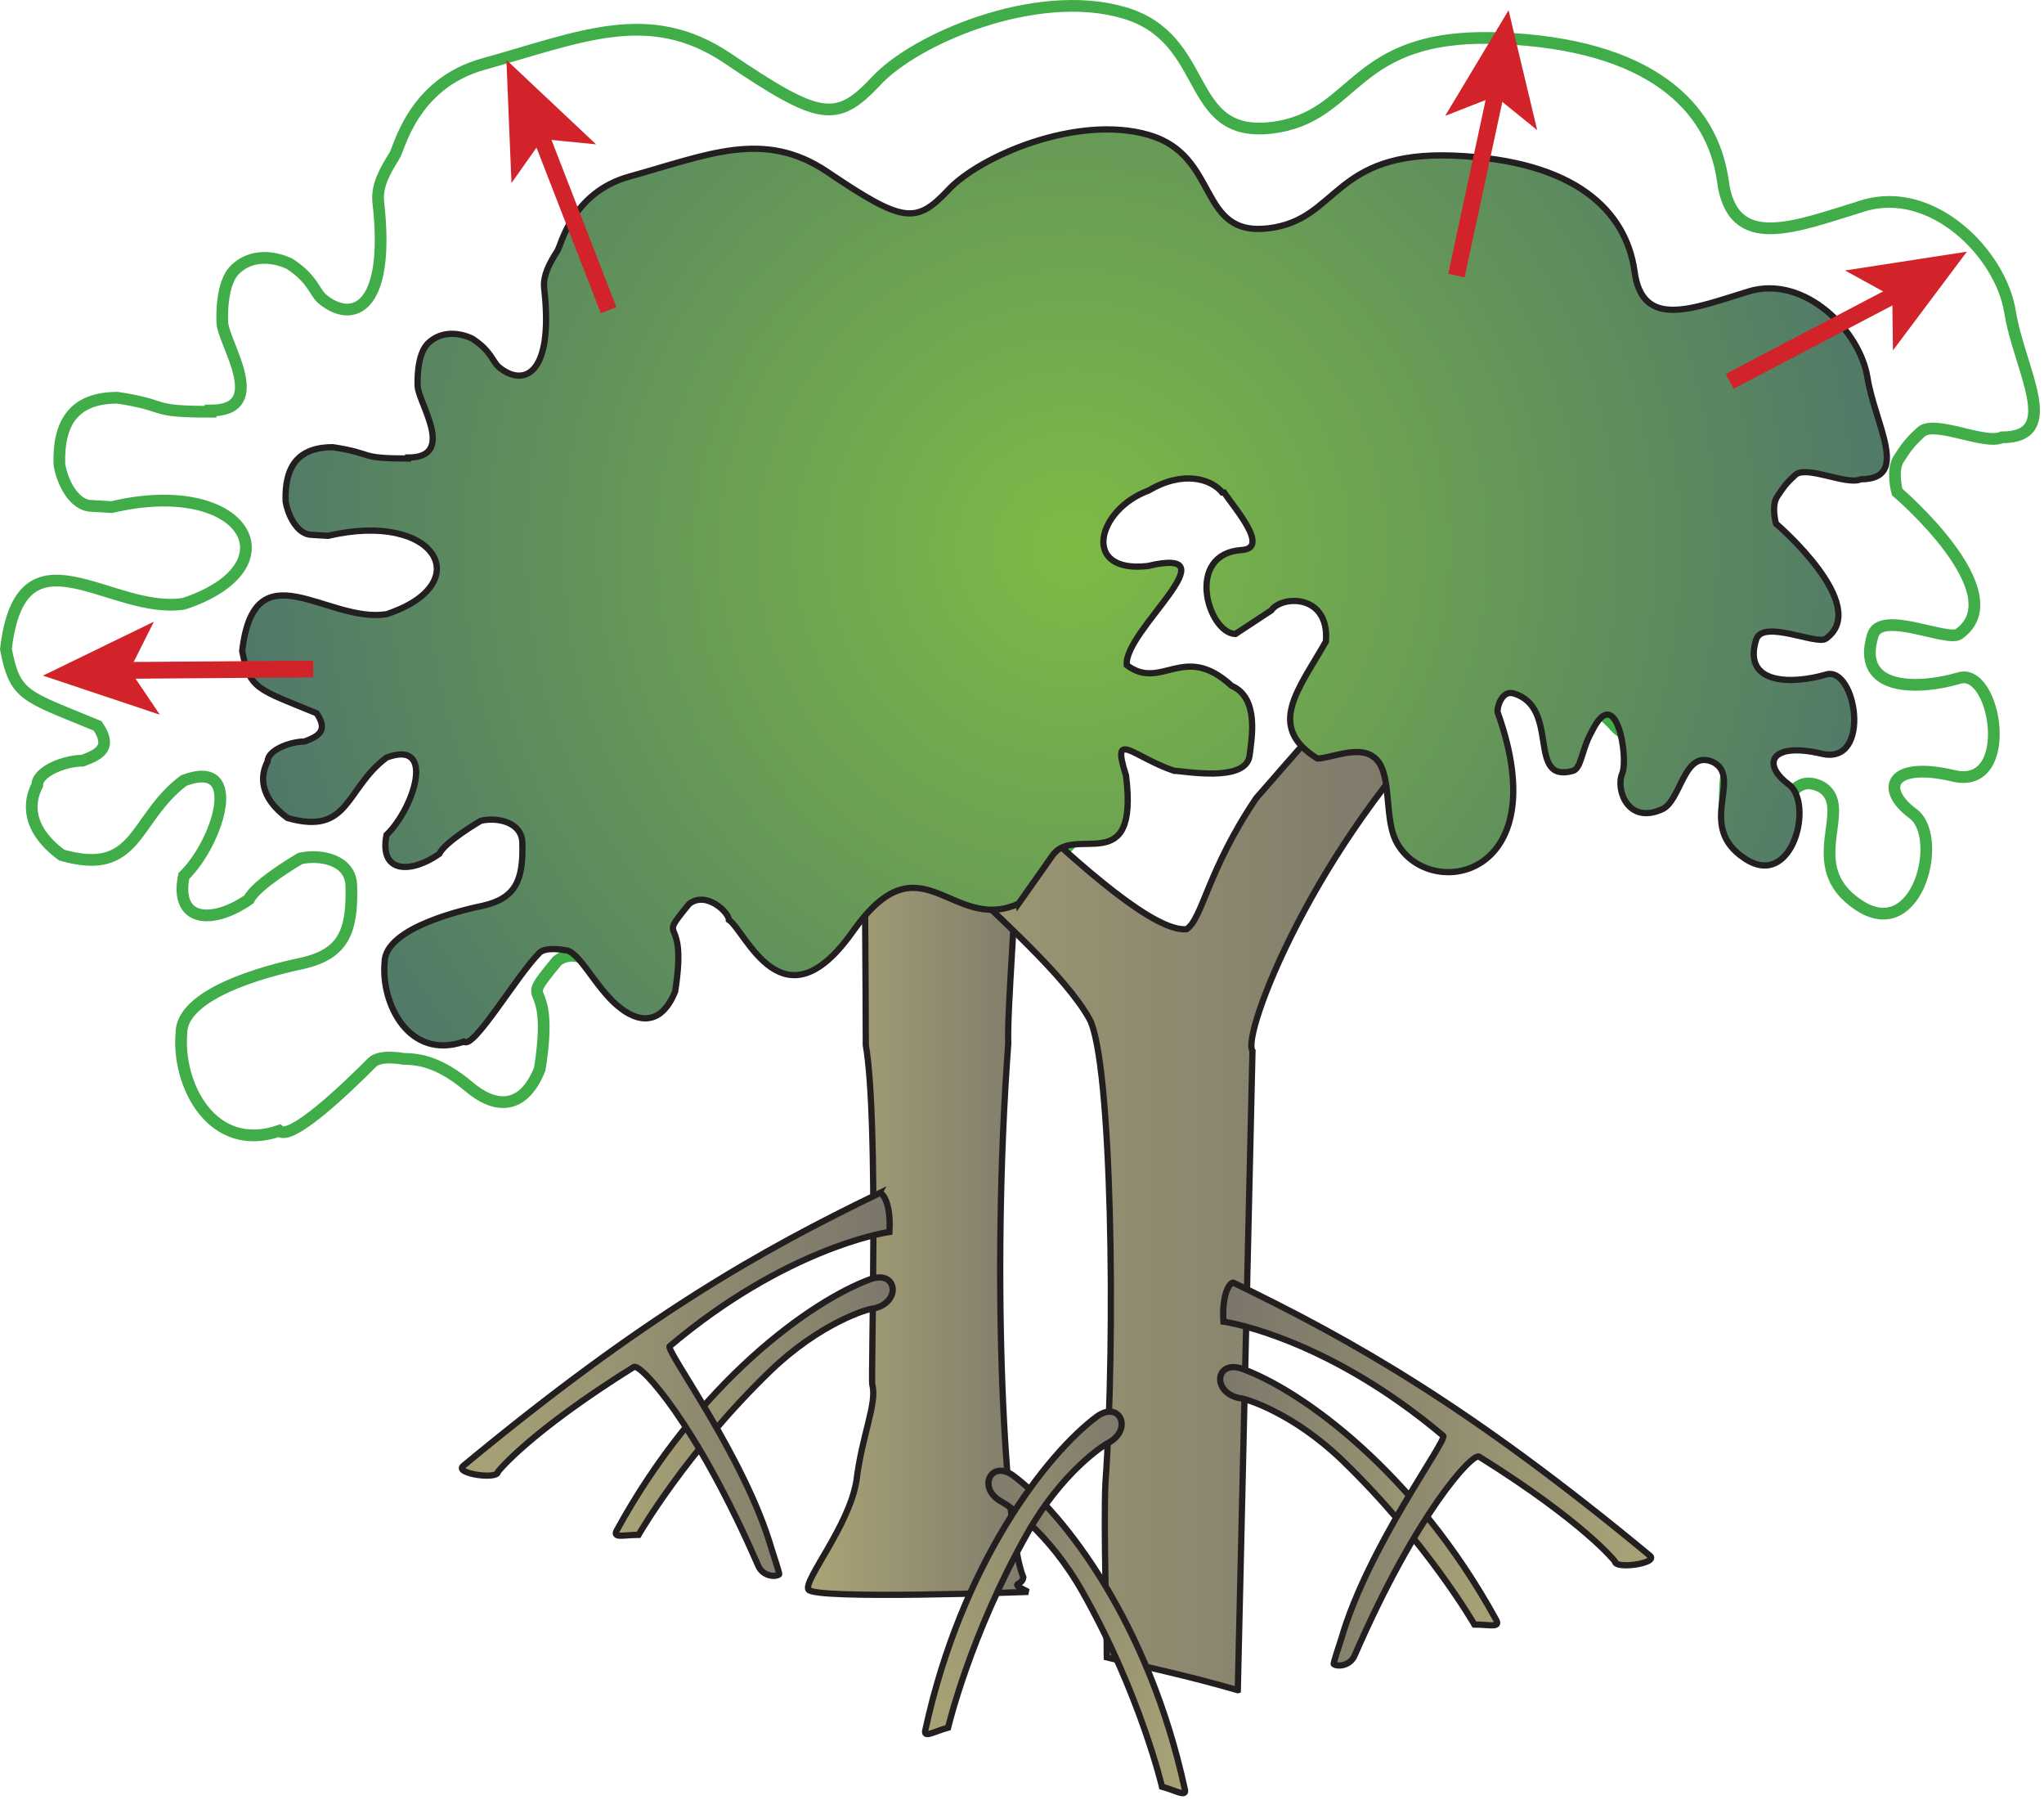
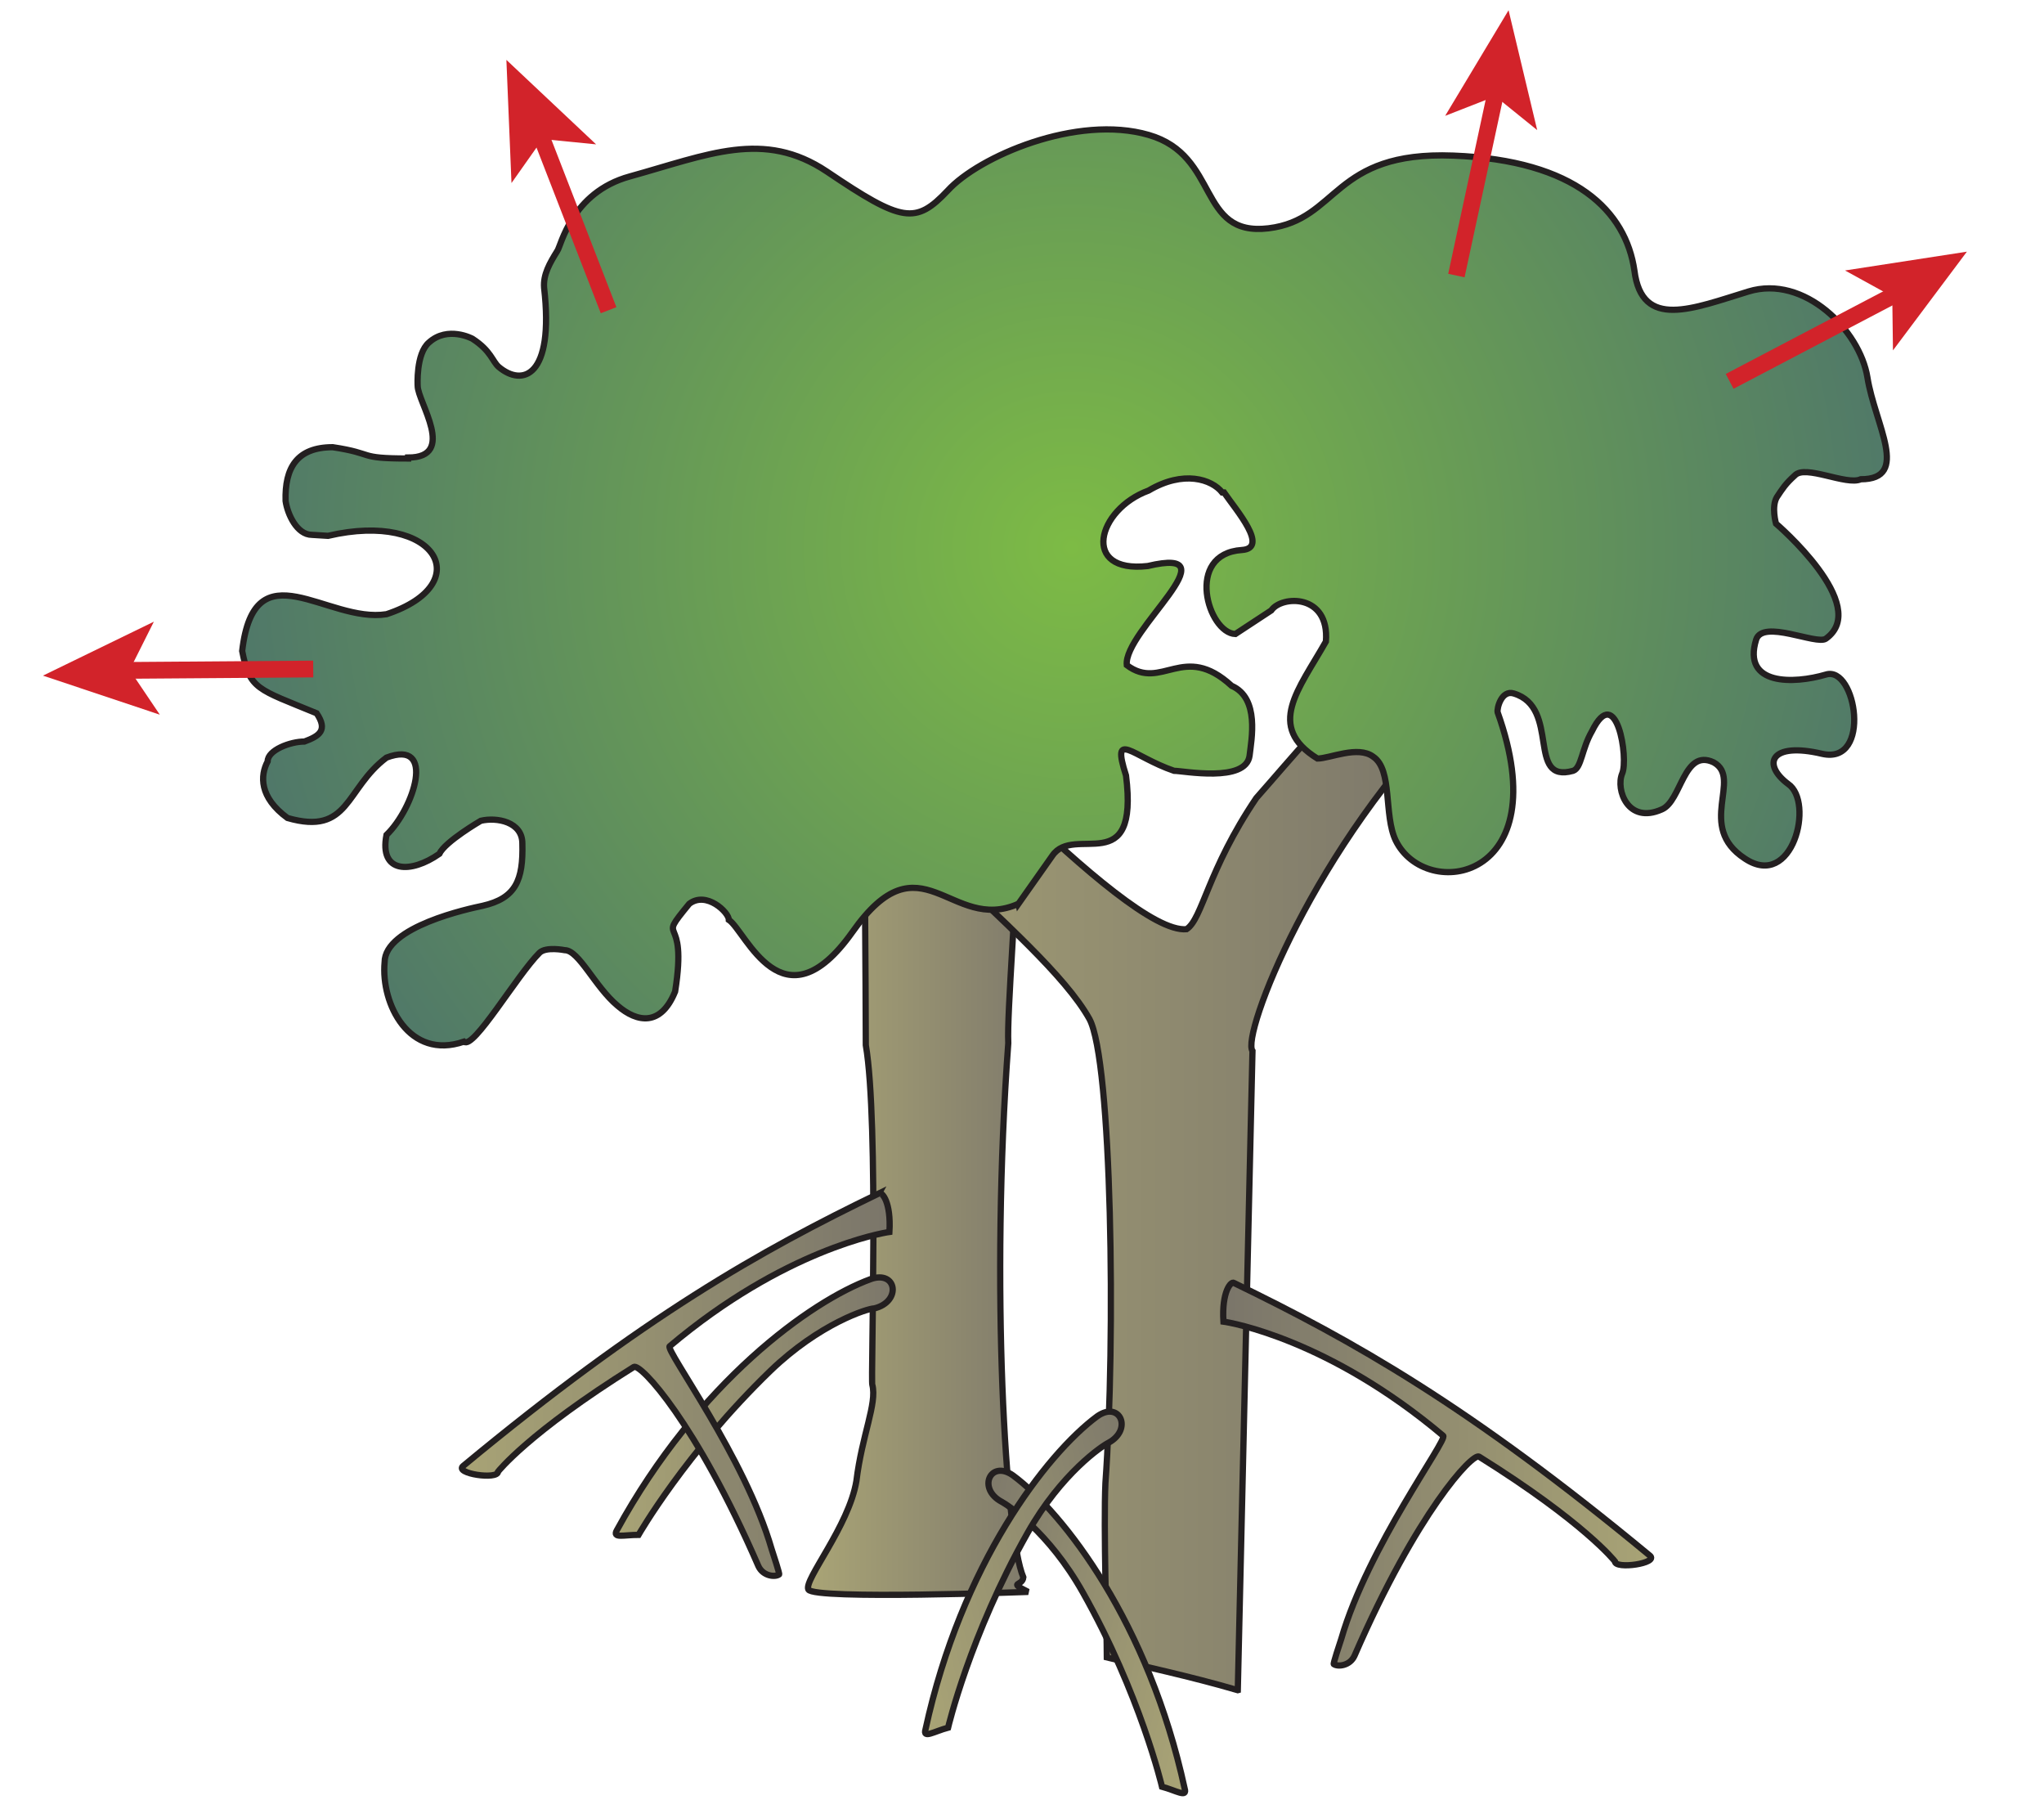
<svg xmlns="http://www.w3.org/2000/svg" xmlns:ns1="https://ian.umces.edu/media-library/" x="0px" y="0px" width="501" height="441" viewBox="0 0 501 441" xml:space="preserve">
  <title>Mangrove growth</title>
  <desc>
    <ns1:title>Mangrove growth</ns1:title>
    <ns1:descr>Illustration of mangrove growth</ns1:descr>
    <ns1:scene>
      <ns1:contains>plant, tree, shrub, mangrove, growth, Plantae, vascular, Magnoliophyta, angiosperm, flowering plant, Magnoliopsida, dicot</ns1:contains>
      <ns1:when>1999-01-01</ns1:when>
    </ns1:scene>
  </desc>
  <defs />
-   <path stroke="#41AD49" stroke-width="2.872" d="m228.8 218.34s43.751-.041 39.773-31.681c-4.542-14.271-14.24-10.673-13.096-18.955.565-4.819 23.246-58.143 23.246-58.143 3.162-4.583 57.95 32.673 56.793 47.197-8.251 14.553-24.732 25.083-9.059 34.804 3.701 0 12.249-3.994 16.824-.569 5.977 3.978-1.884-43.297 1.817-35.598 9.119 18.538 50.4 23.659 32.148-27.374-.316-1.157 4.766 42.722 8.534 43.866 14.227 4.287 6.608 10.754 20.883 6.773 2.544-.878-.404 10.061 2.772 4.634 7.39-15.095 17.007-4.415 15.001.151-1.966 4.825-4.199 28.09 6.077 23.48 5.969-2.53 6.555-18.521 15.688-14.22 8.85 4.859-5.425 19.378 9.395 29.09 14.557 9.694 21.099-17.145 13.117-22.545-7.962-5.963-5.391-12.851 10.27-9.096 15.135 3.385 10.276-26.835 1.157-23.979-9.69 2.857-25.385 3.422-21.091-10.539 1.984-6.279 18.217 1.696 21.091-.276 13.978-9.994-15.129-34.797-15.129-34.797s-1.406-5.115.303-7.975c1.683-2.578 2.564-4.014 5.392-6.579 3.122-3.409 15.693 3.146 19.974 1.164 15.095 0 4.273-16.563 1.985-30.796-2.288-14.264-19.072-31.092-35.924-25.964-16.832 5.155-32.229 11.7-34.478-6.262-2.584-17.969-17.699-33.36-54.748-34.787-36.778-1.42-34.497 19.399-55.857 21.953-21.684 2.548-14.557-21.953-36.247-28.215-21.644-6.289-51.322 6.538-60.71 16.808-9.691 10.28-13.708 9.688-36.489-5.71-19.133-12.8-35.924-5.121-59.6 1.467-17.659 4.813-20.802 21.062-21.933 22.488-2.289 3.718-4.287 7.13-3.985 11.125 3.124 27.098-6.582 29.948-13.702 23.965-1.999-1.719-2.288-4.872-7.975-8.577 0 0-7.43-3.974-13.136 1.144-3.985 3.426-3.385 13.12-3.385 13.12 0 4.838 11.939 21.667-2.887 21.667v.3c-15.667 0-9.664-1.444-22.814-3.436-10.822 0-14.517 6.269-14.248 16.246.565 4.001 3.426 10.263 7.982 10.263l4.859.286c32.801-7.685 45.353 14.551 17.666 23.689-17.949 2.84-39.908-20.553-43.603 11.111 2.275 11.683 4.563 11.394 22.484 18.82 3.453 5.115.888 6.841-3.674 8.52-4.314 0-11.125 2.588-11.125 6.007-2.268 4.29-2.557 10.812 5.976 17.124 18.83 5.411 17.424-8.853 29.941-18.265 15.135-5.71 8.265 15.408 0 23.403-2.288 11.68 7.437 11.68 15.97 5.71 1.736-3.708 12.551-9.998 12.551-9.998 4.852-1.134 12.538.259 12.538 6.838.296 11.107-1.979 16.542-11.979 18.83-3.998.851-29.658 6.262-29.658 17.094-1.124 12.542 7.422 29.652 23.965 23.958 2.84 2.561 15.963-9.913 22.814-16.784 1.999-1.972 7.699-.838 7.699-.838 4.287 0 9.14 1.097 15.963 6.784 5.983 5.142 13.124 6.296 17.384-4.277 3.977-25.086-6.286-13.685 4.26-26.519 5.128-3.978 11.992 2.574 11.992 4.859-23.851-15.758 59.943-58.237 37.331-26.415 20.87-29.59 22.44 13.58 42.96 4.46z" fill="none" />
  <linearGradient id="ian_symbols_976b98b1ec484dc49de89e5904921a72" y2="4083.1" gradientUnits="userSpaceOnUse" x2="3583.7" gradientTransform="matrix(.391 0 0 .391 -1204 -1333.1)" y1="4083.1" x1="3739.9">
    <stop stop-color="#7B766A" offset="0" />
    <stop stop-color="#AAA576" offset="1" />
  </linearGradient>
  <path stroke="#231F20" stroke-width="1.531" d="m250.83 386.51c-.229 2.309-3.93 1.017 1.178 3.577 0 0-52.486 1.965-53.873-.575-1.191-2.319 9.926-15.486 11.771-26.584 1.386-11.326 5.094-18.951 3.91-23.581-.438-.693 1.635-64.499-1.602-83.252 0-.451-.222-92.465-1.837-106.34 0 0 8.533-16.407 31.879-8.096 14.563 5.102 4.186 98.505 4.879 113.98-4.4 59.43-.69 120.69 3.69 130.86z" fill="url(#ian_symbols_976b98b1ec484dc49de89e5904921a72)" />
  <linearGradient id="ian_symbols_2cc86de2a01bf3b4a9926d53938c8228" y2="4135.1" gradientUnits="userSpaceOnUse" x2="3567.8" gradientTransform="matrix(.391 0 0 .391 -1204 -1333.1)" y1="4135.1" x1="3986">
    <stop stop-color="#7B766A" offset="0" />
    <stop stop-color="#AAA576" offset="1" />
  </linearGradient>
  <path stroke="#231F20" stroke-width="1.531" d="m303.38 414.17c-11.791-3.456-23.784-5.963-32.088-8.032 0-6.235-.828-31.863-.343-42.752 2.523-35.13 1.622-103.55-3.937-113.72-11.784-21.044-61.962-54.337-73.517-85.796 3.244-7.861 10.869-8.554 15.243-5.539 11.575 8.325 66.834 70.751 82.091 69.365 3.931-2.561 5.088-14.362 17.107-32.149 17.808-20.105 37.452-46.483 49.223-22.901-35.137 34.46-52.924 81.172-50.165 84.88l-3.6 156.64z" fill="url(#ian_symbols_2cc86de2a01bf3b4a9926d53938c8228)" />
  <radialGradient id="ian_symbols_f1ed842ca0a3c9d41d39e8b29d62146c" gradientUnits="userSpaceOnUse" cy="3763.1" cx="3759.9" gradientTransform="matrix(.391 0 0 .391 -1207.4 -1337.2)" r="602.49">
    <stop stop-color="#7DBB45" offset="0" />
    <stop stop-color="#496E6E" offset="1" />
  </radialGradient>
  <path stroke="#231F20" stroke-width="1.531" d="m249.62 221.48l8.325-11.804c5.33-7.844 21.26 6.027 18.05-19.645-3.708-11.555 1.595-4.617 11.764-1.151 2.314 0 17.599 2.999 18.521-3.698.444-3.927 2.517-14.113-4.395-17.128-11.812-10.855-17.114 1.396-25.701-5.067-.902-8.335 26.609-29.379 5.128-24.285-16.435 1.857-12.464-13.87.229-18.5 8.533-5.071 15.485-2.766 18.036.474h.444c3.021 4.385 11.098 13.645 4.381 14.096-14.092.926-8.312 20.348-1.608 20.59l8.803-5.784c2.523-3.708 14.314-4.146 13.393 7.622-6.689 11.808-14.772 20.809-2.079 28.676 3.001 0 9.933-3.257 13.654-.461 4.853 3.224 2.524 14.321 5.545 20.566 7.376 15.048 39.788 9.944 24.976-31.421-.235-.949.921-5.552 3.937-4.634 11.575 3.466 2.995 22.185 14.563 18.955 2.073-.716 2.073-5.313 4.617-9.704 6.01-12.249 9.024 6.699 7.396 10.404-1.608 3.917 1.4 12.484 9.731 8.759 4.832-2.049 5.303-15.004 12.679-11.538 7.195 3.934-4.374 15.724 7.666 23.581 11.757 7.864 17.074-13.884 10.62-18.271-6.481-4.839-4.408-10.404 8.331-7.389 12.229 2.759 8.318-21.734.909-19.423-7.854 2.305-20.554 2.756-17.095-8.55 1.615-5.091 14.786 1.37 17.095-.242 11.319-8.093-12.229-28.208-12.229-28.208s-1.171-4.149.215-6.471c1.38-2.076 2.08-3.24 4.395-5.32 2.523-2.772 12.692 2.541 16.172.929 12.256 0 3.46-13.413 1.629-24.975-1.871-11.538-15.485-25.197-29.134-21.041-13.655 4.168-26.125 9.502-27.969-5.081-2.093-14.56-14.342-27.061-44.397-28.215-29.826-1.141-27.977 15.731-45.319 17.821-17.544 2.079-11.804-17.821-29.355-22.888-17.572-5.102-41.645 5.303-49.236 13.627-7.874 8.325-11.111 7.851-29.604-4.633-15.513-10.381-29.127-4.143-48.321 1.177-14.348 3.931-16.878 17.094-17.781 18.252-1.87 3.012-3.485 5.784-3.237 9.028 2.511 21.953-5.33 24.275-11.111 19.413-1.602-1.386-1.851-3.94-6.474-6.928 0 0-6.017-3.244-10.641.925-3.237 2.773-2.766 10.63-2.766 10.63 0 3.93 9.698 17.568-2.342 17.568v.232c-12.692 0-7.833-1.157-18.474-2.769-8.782 0-11.791 5.067-11.555 13.174.464 3.233 2.772 8.305 6.474 8.305l3.93.242c26.604-6.238 36.759 11.797 14.328 19.205-14.557 2.298-32.371-16.653-35.373 9.007 1.851 9.496 3.702 9.26 18.252 15.267 2.792 4.166.707 5.552-2.988 6.928-3.473 0-9.019 2.089-9.019 4.862-1.851 3.462-2.086 8.789 4.859 13.87 15.256 4.388 14.099-7.174 24.268-14.795 12.275-4.63 6.73 12.487 0 18.951-1.851 9.496 6.01 9.496 12.949 4.634 1.393-3.005 10.168-8.106 10.168-8.106 3.944-.925 10.183.243 10.183 5.552.249 9.028-1.623 13.43-9.718 15.277-3.251.683-24.045 5.091-24.045 13.867-.922 10.179 6.023 24.049 19.442 19.429 2.295 2.08 12.928-16.182 18.5-21.757 1.582-1.595 6.219-.66 6.219-.66 3.466 0 7.403 8.998 12.941 13.608 4.838 4.166 10.626 5.111 14.106-3.466 3.244-20.338-5.088-11.078 3.453-21.492 4.179-3.233 9.725 2.08 9.725 3.934 4.166 2.786 13.184 27.047 30.264 2.995 16.89-24.04 24.05.46 40.7-6.94z" fill="url(#ian_symbols_f1ed842ca0a3c9d41d39e8b29d62146c)" />
  <linearGradient id="ian_symbols_abc36d4fc00de2a4dd03e315544684a5" y2="4286.5" gradientUnits="userSpaceOnUse" x2="3459.1" gradientTransform="matrix(.391 0 0 .391 -1204 -1333.1)" y1="4286.5" x1="3641.5">
    <stop stop-color="#7B766A" offset="0" />
    <stop stop-color="#AAA576" offset="1" />
  </linearGradient>
  <path stroke="#231F20" stroke-width="1.531" d="m213.38 313.45c-14.57 5.326-42.304 25.21-62.171 61.508-1.184 2.079 1.615 1.153 5.304 1.153 0 0 11.535-20.108 32.357-40.233 12.02-11.56 23.81-15.264 25.432-15.264 6.71-1.62 5.55-9.47-.92-7.17z" fill="url(#ian_symbols_abc36d4fc00de2a4dd03e315544684a5)" />
  <linearGradient id="ian_symbols_a02bb1c44dbab9b4e9d977f14d18633a" y2="4448.9" gradientUnits="userSpaceOnUse" x2="3845.2" gradientTransform="matrix(.391 0 0 .391 -1204 -1333.1)" y1="4404.7" x1="3667.9">
    <stop stop-color="#7B766A" offset="0" />
    <stop stop-color="#AAA576" offset="1" />
  </linearGradient>
  <path stroke="#231F20" stroke-width="1.531" d="m248.29 361.54c12.484 9.24 33.286 36.298 42.083 76.751.706 2.308-2.101.471-5.56-.465 0 0-5.31-22.663-19.409-47.624-8.332-14.813-18.5-21.491-19.907-22.208-6.02-3.22-2.75-10.37 2.8-6.45z" fill="url(#ian_symbols_a02bb1c44dbab9b4e9d977f14d18633a)" />
  <linearGradient id="ian_symbols_d34e264eee8c40a415cfadf7e065c3d8" y2="4272.7" gradientUnits="userSpaceOnUse" x2="3358.4" gradientTransform="matrix(.391 0 0 .391 -1204 -1333.1)" y1="4272.7" x1="3633.2">
    <stop stop-color="#7B766A" offset="0" />
    <stop stop-color="#AAA576" offset="1" />
  </linearGradient>
  <path stroke="#231F20" stroke-width="1.531" d="m215.46 292.43c-29.127 14.086-57.567 30.049-101.93 66.795-2.309 1.85 8.54 3.479 8.54 1.399 0 0 7.396-9.493 33.286-25.662 1.616-.925 15.243 13.629 30.514 48.769 1.144 2.541 4.146 2.783 5.088 2.08.242 0-1.4-4.843-1.831-6.238-6.495-22.421-26.139-48.789-24.988-49.677 27.976-23.622 52.029-27.765 53.866-28.007.45-7.37-1.85-9.92-2.55-9.45z" fill="url(#ian_symbols_d34e264eee8c40a415cfadf7e065c3d8)" />
  <linearGradient id="ian_symbols_9891c266cbeb028421bf68aafbeef847" y2="4335.8" gradientUnits="userSpaceOnUse" x2="4171.8" gradientTransform="matrix(-.391 0 0 .391 2000.8 -1330.4)" y1="4335.8" x1="4354.2">
    <stop stop-color="#7B766A" offset="0" />
    <stop stop-color="#AAA576" offset="1" />
  </linearGradient>
-   <path stroke="#231F20" stroke-width="1.531" d="m304.51 335.43c14.551 5.31 42.291 25.19 62.197 61.484 1.138 2.079-1.602 1.168-5.322 1.168 0 0-11.556-20.119-32.364-40.225-12.026-11.572-23.811-15.287-25.426-15.287-6.71-1.59-5.58-9.46.91-7.14z" fill="url(#ian_symbols_9891c266cbeb028421bf68aafbeef847)" />
  <linearGradient id="ian_symbols_6ede03c21f7a859425a49a9dd77c7855" y2="4416.4" gradientUnits="userSpaceOnUse" x2="4559.5" gradientTransform="matrix(-.391 0 0 .391 2000.7 -1334.8)" y1="4372.2" x1="4382.2">
    <stop stop-color="#7B766A" offset="0" />
    <stop stop-color="#AAA576" offset="1" />
  </linearGradient>
  <path stroke="#231F20" stroke-width="1.531" d="m268.93 347.06c-12.477 9.236-33.286 36.294-42.089 76.747-.68 2.321 2.093.475 5.545-.451 0 0 5.324-22.646 19.423-47.62 8.338-14.806 18.473-21.509 19.88-22.188 6.03-3.26 2.79-10.42-2.75-6.49z" fill="url(#ian_symbols_6ede03c21f7a859425a49a9dd77c7855)" />
  <linearGradient id="ian_symbols_be2a1abe70869eb42551895eba1dbba1" y2="4322" gradientUnits="userSpaceOnUse" x2="4071.1" gradientTransform="matrix(-.391 0 0 .391 2000.8 -1330.4)" y1="4322" x1="4346">
    <stop stop-color="#7B766A" offset="0" />
    <stop stop-color="#AAA576" offset="1" />
  </linearGradient>
  <path stroke="#231F20" stroke-width="1.531" d="m302.43 314.37c29.12 14.122 57.567 30.079 101.96 66.827 2.302 1.86-8.566 3.466-8.566 1.399 0 0-7.396-9.492-33.3-25.66-1.595-.926-15.236 13.614-30.513 48.777-1.138 2.531-4.126 2.763-5.081 2.08-.236 0 1.387-4.862 1.844-6.248 6.487-22.438 26.118-48.759 24.968-49.714-27.977-23.582-52.002-27.728-53.866-27.97-.46-7.4 1.87-9.95 2.56-9.5z" fill="url(#ian_symbols_be2a1abe70869eb42551895eba1dbba1)" />
  <line y2="32.726" x1="149.17" fill-rule="evenodd" x2="132.37" stroke="#D2232A" clip-rule="evenodd" y1="76.016" stroke-width="4.102" fill="#D2232A" />
  <polygon points="124.12 14.673 146.11 35.375 132.98 34.072 125.37 44.854" fill="#D2232A" />
  <line y2="164.28" x1="76.773" fill-rule="evenodd" x2="30.336" stroke="#D2232A" clip-rule="evenodd" y1="163.94" stroke-width="4.102" fill="#D2232A" />
  <polygon points="10.531 165.56 37.712 152.34 31.784 164.17 39.173 175.13" fill="#D2232A" />
  <line y2="22.12" x1="356.97" fill-rule="evenodd" x2="366.75" stroke="#D2232A" clip-rule="evenodd" y1="67.523" stroke-width="4.102" fill="#D2232A" />
  <polygon points="369.76 2.509 376.78 31.885 366.51 23.584 354.22 28.385" fill="#D2232A" />
  <line y2="71.891" x1="423.95" fill-rule="evenodd" x2="465.05" stroke="#D2232A" clip-rule="evenodd" y1="93.45" stroke-width="4.102" fill="#D2232A" />
  <polygon points="482.1 61.671 463.98 85.859 463.81 72.648 452.23 66.278" fill="#D2232A" />
</svg>